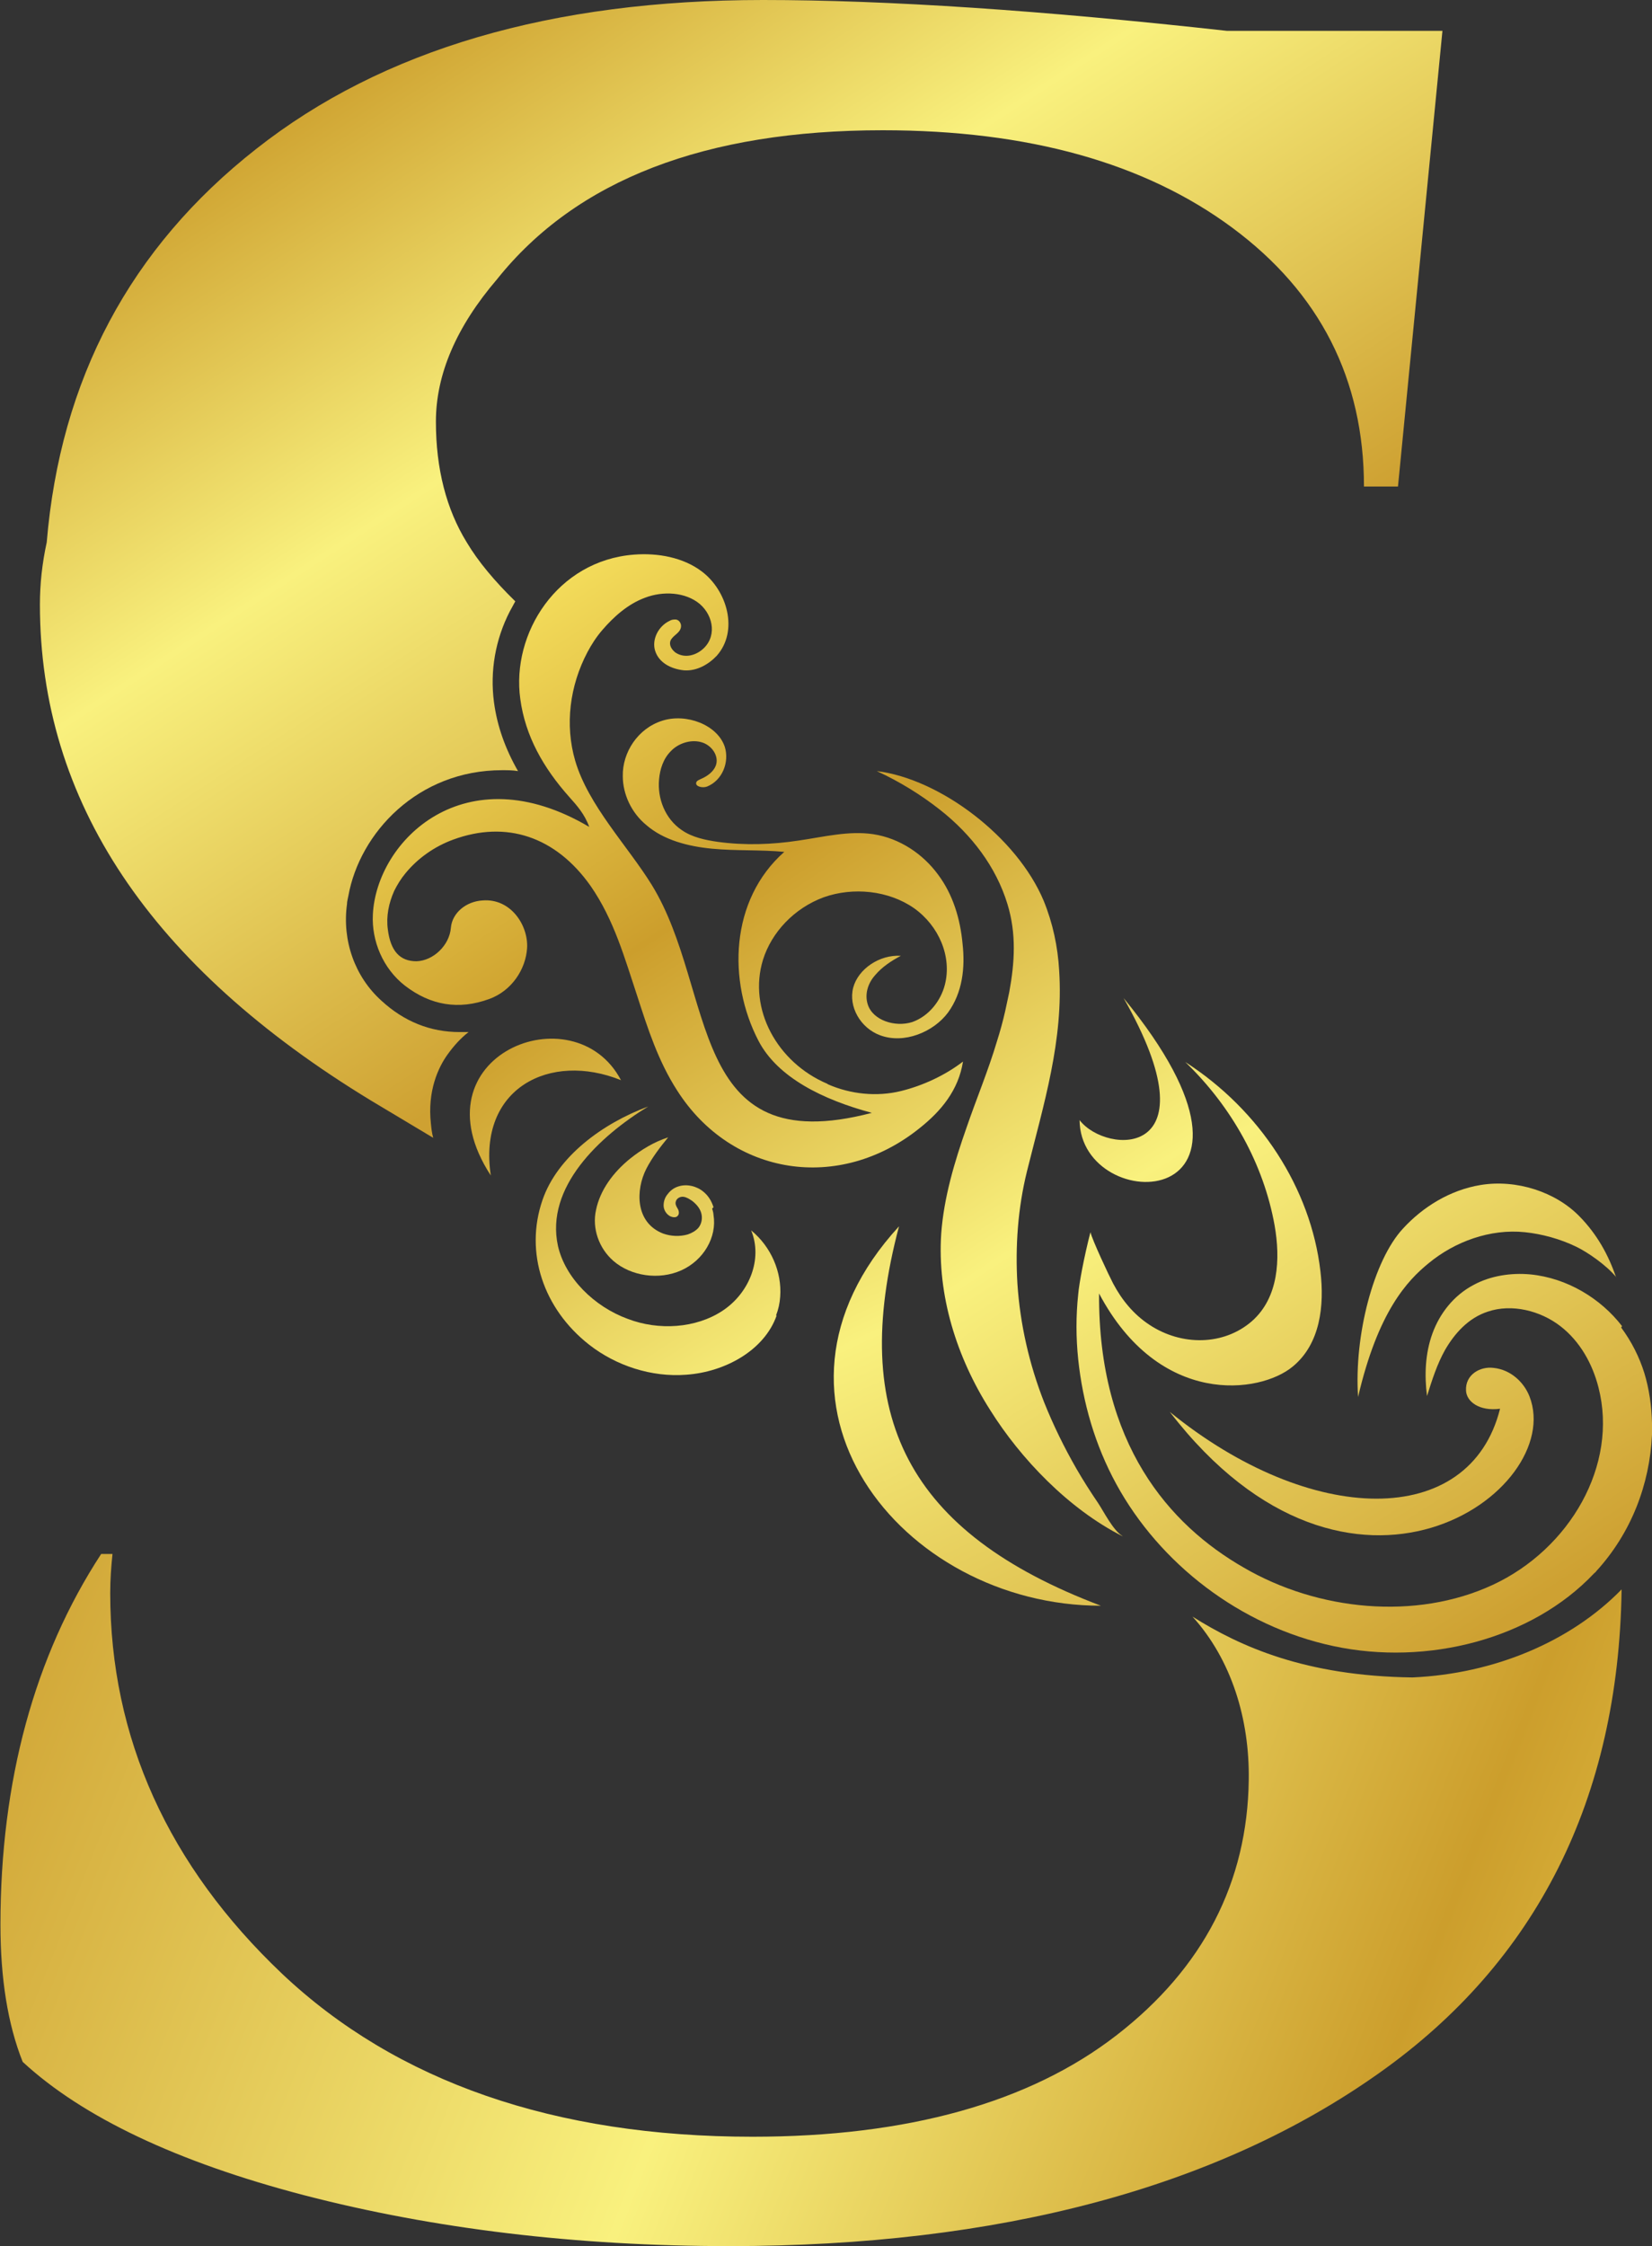
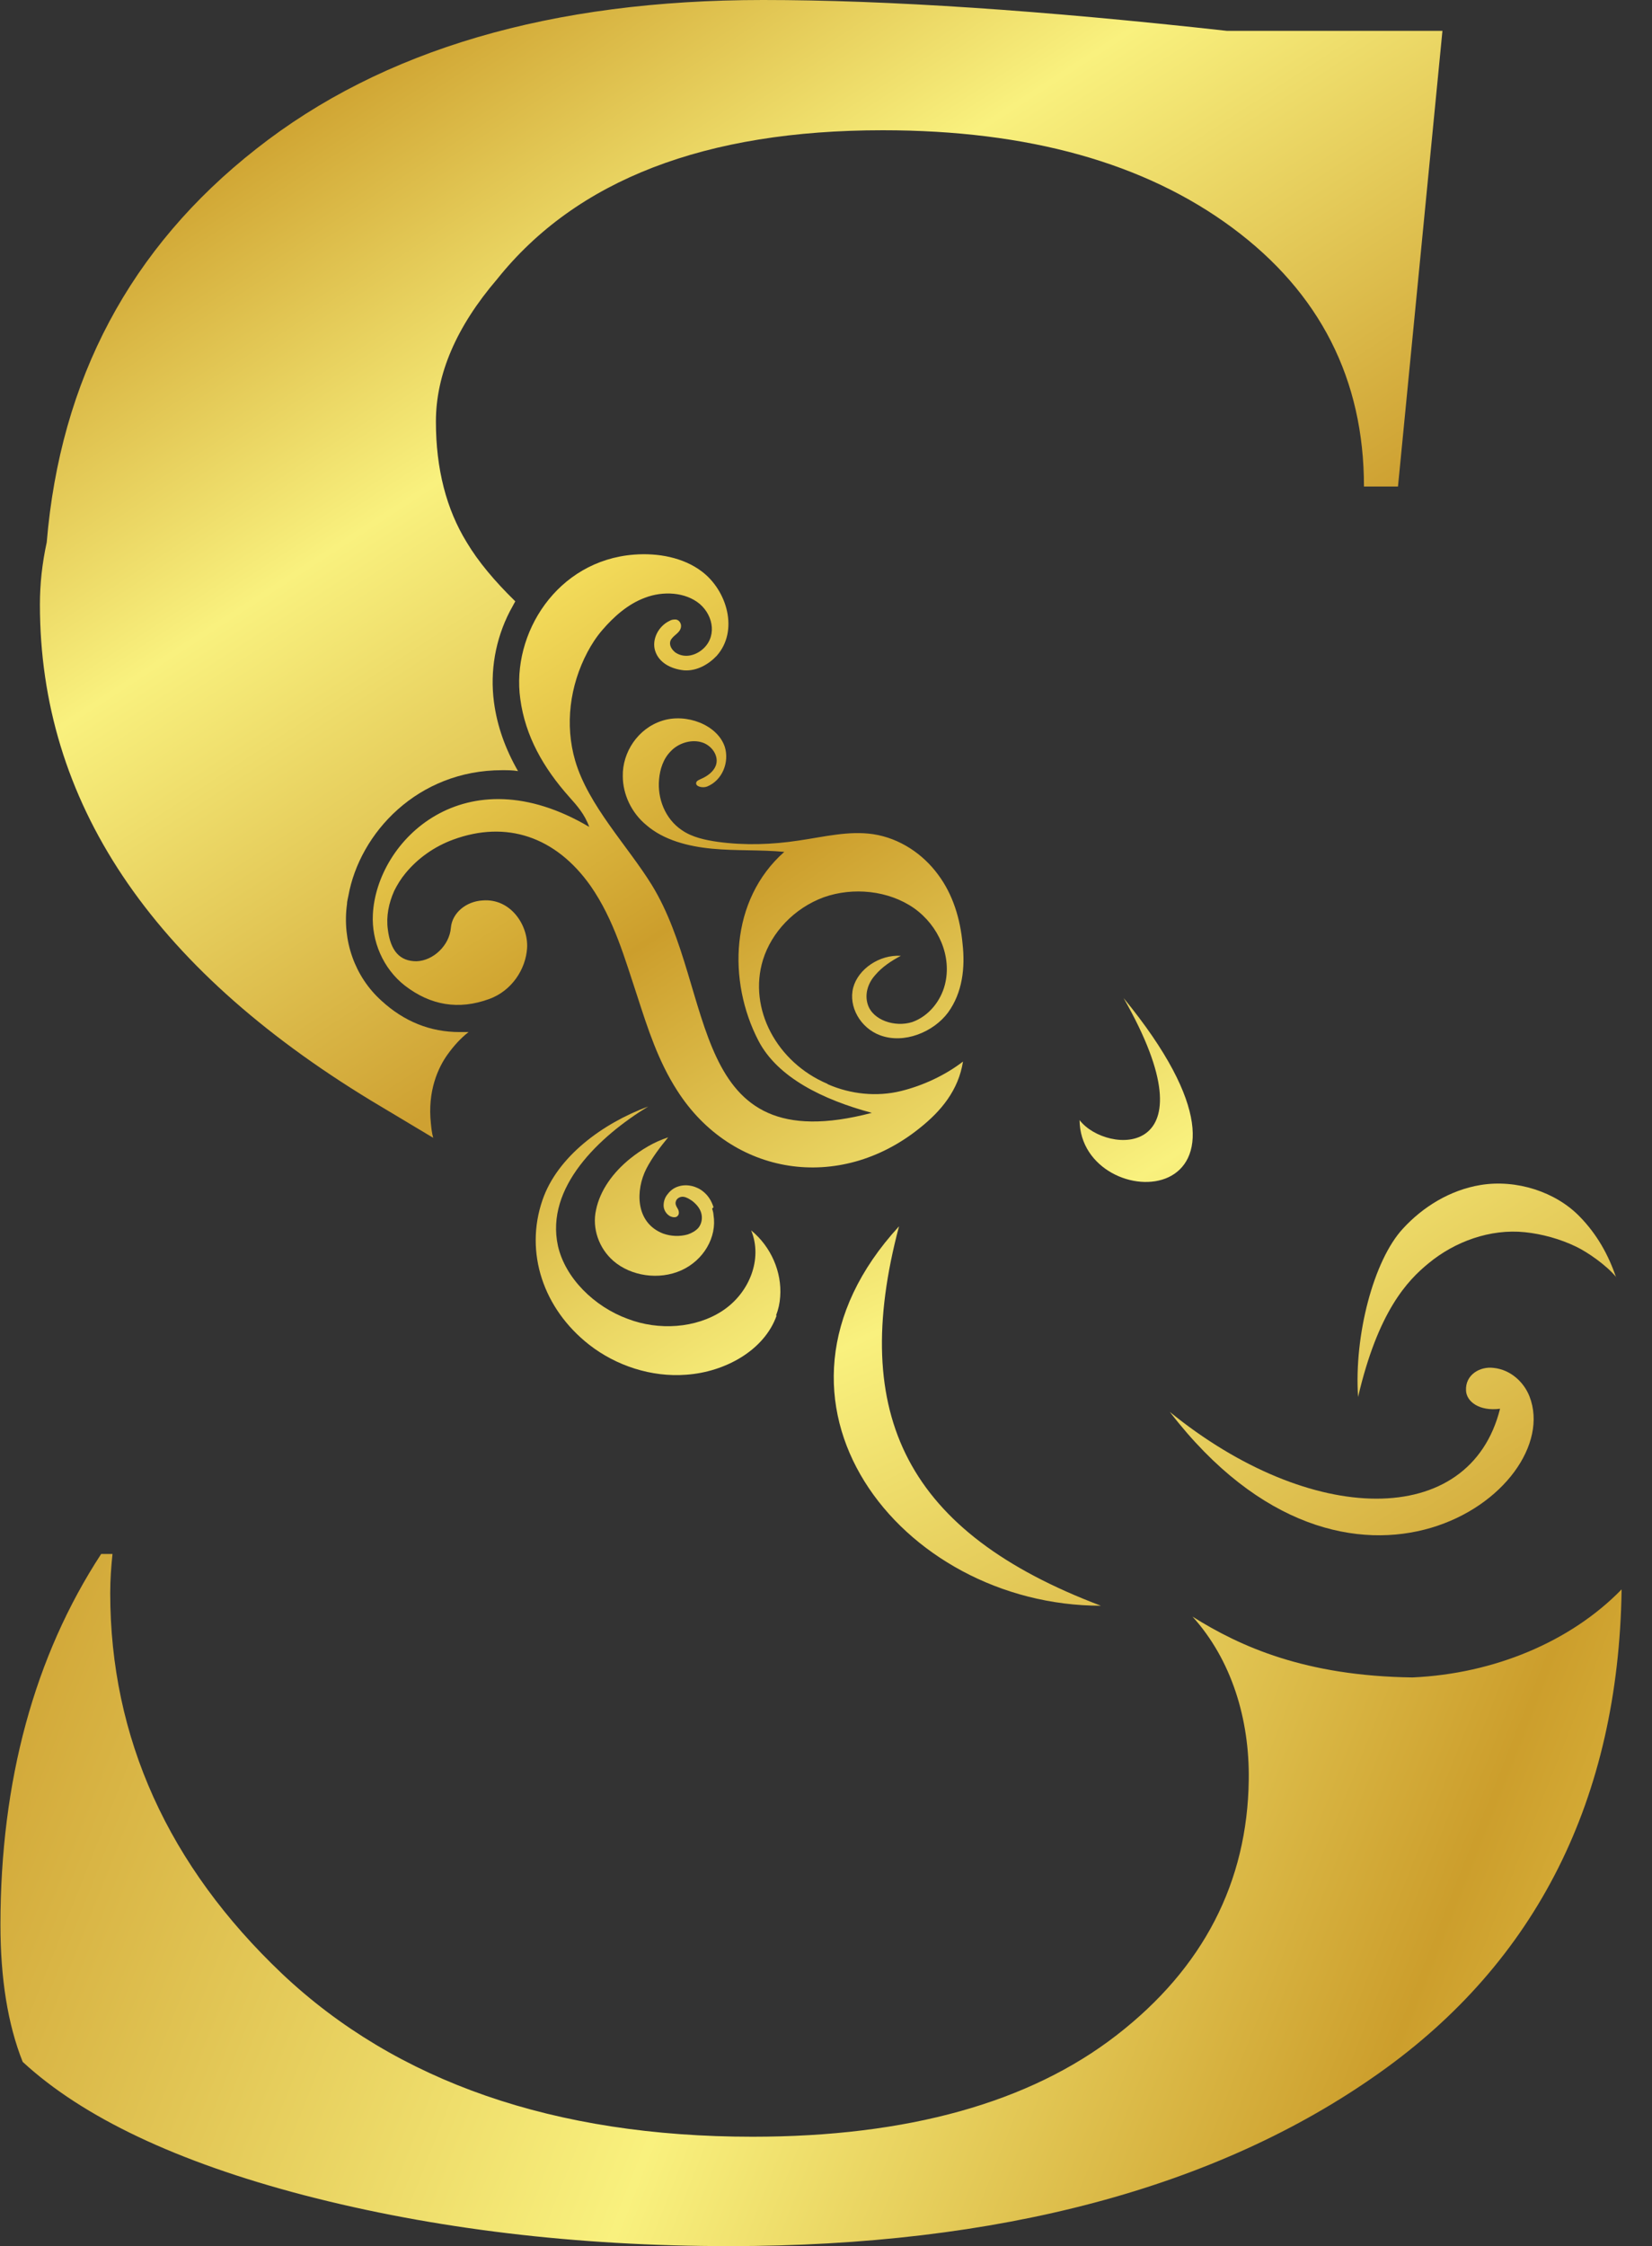
<svg xmlns="http://www.w3.org/2000/svg" xmlns:xlink="http://www.w3.org/1999/xlink" id="Layer_1" data-name="Layer 1" viewBox="0 0 36.42 49.49">
  <rect x="0" y="0" width="36.42" height="49.49" fill="#333333" stroke="none" />
  <defs>
    <style>
      .cls-1 {
        fill: url(#linear-gradient-2);
      }

      .cls-2 {
        fill: url(#linear-gradient-6);
      }

      .cls-3 {
        fill: url(#linear-gradient-11);
      }

      .cls-4 {
        fill: url(#linear-gradient-10);
      }

      .cls-5 {
        fill: url(#linear-gradient-5);
      }

      .cls-6 {
        fill: url(#linear-gradient-7);
      }

      .cls-7 {
        fill: url(#linear-gradient-9);
      }

      .cls-8 {
        fill: url(#linear-gradient-3);
      }

      .cls-9 {
        fill: url(#linear-gradient);
      }

      .cls-10 {
        fill: url(#linear-gradient-4);
      }

      .cls-11 {
        fill: url(#linear-gradient-8);
      }

      .cls-12 {
        fill: url(#linear-gradient-12);
      }
    </style>
    <linearGradient id="linear-gradient" x1="5.38" y1="-8.24" x2="21.58" y2="16.65" gradientUnits="userSpaceOnUse">
      <stop offset="0" stop-color="#fff085" />
      <stop offset="0" stop-color="#fdeb66" />
      <stop offset=".3" stop-color="#cc9e2c" />
      <stop offset=".61" stop-color="#f9f17e" />
      <stop offset="1" stop-color="#cea132" />
    </linearGradient>
    <linearGradient id="linear-gradient-2" x1="43.64" y1="50.68" x2=".19" y2="33.47" xlink:href="#linear-gradient" />
    <linearGradient id="linear-gradient-3" x1="12.79" y1="10.56" x2="30.13" y2="37.31" xlink:href="#linear-gradient" />
    <linearGradient id="linear-gradient-4" x1="14.84" y1="7.92" x2="33.03" y2="35.97" xlink:href="#linear-gradient" />
    <linearGradient id="linear-gradient-5" x1="5.76" y1="14.55" x2="23.26" y2="41.56" xlink:href="#linear-gradient" />
    <linearGradient id="linear-gradient-6" x1="15.09" y1="9.29" x2="32.41" y2="35.99" xlink:href="#linear-gradient" />
    <linearGradient id="linear-gradient-7" x1="9.47" y1="12.37" x2="26.97" y2="39.36" xlink:href="#linear-gradient" />
    <linearGradient id="linear-gradient-8" x1="5.99" y1="18.23" x2="23.66" y2="45.49" gradientTransform="translate(-2.65 -2.65) rotate(-4.53)" xlink:href="#linear-gradient" />
    <linearGradient id="linear-gradient-9" x1="17.96" y1="6.48" x2="36.05" y2="34.38" xlink:href="#linear-gradient" />
    <linearGradient id="linear-gradient-10" x1="6.27" y1="14.36" x2="23.65" y2="41.17" xlink:href="#linear-gradient" />
    <linearGradient id="linear-gradient-11" x1="-3.41" y1="19.7" x2="13.97" y2="46.52" gradientTransform="translate(17.41 -7.42) rotate(8.09)" xlink:href="#linear-gradient" />
    <linearGradient id="linear-gradient-12" x1="12.13" y1="3.74" x2="29.68" y2="30.82" gradientTransform="translate(4.44 5.86) rotate(-.11) scale(.97) skewX(-.22)" xlink:href="#linear-gradient" />
  </defs>
  <g>
    <path class="cls-9" d="m27.05.68c-4.06-.45-7.47-.68-10.23-.68-4.66,0-8.39,1.09-11.17,3.28C2.87,5.46,1.33,8.36,1.03,11.95c-.1.46-.15.91-.15,1.37,0,4.33,2.43,7.97,7.3,10.93l1.37.82c-.03-.11-.04-.21-.05-.31-.08-.72.16-1.24.37-1.53.13-.18.28-.35.46-.49,0,0,0,0,0,0-.06,0-.11,0-.17,0,0,0-.02,0-.03,0-.64,0-1.22-.23-1.72-.69-.59-.53-.87-1.33-.76-2.13,0-.06.02-.12.03-.18.25-1.39,1.53-2.77,3.39-2.77.12,0,.23,0,.35.02-.28-.49-.46-.99-.53-1.52-.09-.68.03-1.38.35-2,.04-.07.08-.15.12-.22-.46-.45-.82-.88-1.07-1.3-.45-.73-.68-1.62-.68-2.66s.45-2.09,1.35-3.14c1.75-2.19,4.59-3.28,8.5-3.28,3.21,0,5.78.72,7.71,2.15,1.93,1.43,2.9,3.34,2.9,5.7h.75l.98-10.04h-4.74Z" />
    <path class="cls-1" d="m35.75,35.03c-.07,4.6-1.87,8.19-5.35,10.65-3.57,2.53-8.39,3.81-14.32,3.81-3.37,0-6.52-.38-9.37-1.12-2.8-.73-4.89-1.72-6.21-2.94-.33-.83-.49-1.84-.49-3.02,0-3.17.75-5.92,2.22-8.17h.25c-.03.29-.05.57-.05.86,0,3.19,1.28,6.01,3.79,8.39,2.52,2.38,6.01,3.59,10.37,3.59,3.41,0,6.11-.75,8.03-2.24,1.91-1.48,2.88-3.37,2.91-5.62h0c.02-1.34-.38-2.65-1.24-3.6,1.05.66,2.49,1.31,4.85,1.34h0c1.8-.08,3.49-.79,4.61-1.94Z" />
  </g>
  <g>
-     <path class="cls-8" d="m24.75,33.85c-1.19-.6-2.25-1.71-2.92-2.78-.74-1.16-1.17-2.53-1.08-3.89.06-.8.29-1.57.56-2.34.22-.64.48-1.26.67-1.9.07-.22.13-.44.18-.66.03-.14.06-.28.09-.42.12-.65.16-1.29-.04-1.94-.25-.82-.79-1.53-1.49-2.08-.42-.33-.89-.62-1.39-.85,1.39.17,3.09,1.45,3.68,2.86.2.49.31,1.01.34,1.53.1,1.55-.34,2.94-.71,4.43-.2.81-.26,1.65-.21,2.48.06.89.26,1.77.59,2.61.2.5.44.99.71,1.46.15.26.31.51.48.76.12.18.33.6.53.72Z" />
    <path class="cls-10" d="m33.72,30.77c.81,2.09-3.95,5.51-7.93.34,3.1,2.52,6.61,2.6,7.28-.07-.46.06-.74-.16-.75-.4-.02-.35.31-.54.61-.5.38.04.67.32.79.63Z" />
    <path class="cls-5" d="m17.12,28.99c-.27.76-1.13,1.24-1.99,1.3-.77.06-1.55-.2-2.14-.66-1.01-.79-1.43-2.03-1.03-3.19.33-.96,1.33-1.69,2.33-2.06-1.08.66-2.27,1.78-1.99,3.07.16.71.8,1.34,1.54,1.61.68.26,1.5.21,2.09-.18s.89-1.14.63-1.77c.44.36.68.92.64,1.46-.01.15-.04.28-.09.41Z" />
    <path class="cls-2" d="m23.8,24.68c.59.77,3.01.88.97-2.69,3.92,4.78-.95,4.85-.97,2.69Z" />
    <path class="cls-6" d="m18.24,23.88c-1.11-.47-1.75-1.65-1.42-2.73.19-.61.69-1.14,1.34-1.38.65-.23,1.43-.15,1.99.24.55.39.84,1.07.68,1.69-.09.35-.35.69-.72.82-.38.12-.87-.04-.98-.39-.07-.22,0-.46.16-.64.15-.18.36-.32.57-.43-.47-.03-.94.29-1.05.7-.11.42.16.89.59,1.05.53.2,1.18-.07,1.5-.5.32-.44.38-.99.32-1.52-.05-.54-.21-1.08-.54-1.52-.33-.45-.84-.8-1.43-.89-.54-.08-1.09.06-1.64.14-.59.09-1.19.11-1.78.03-.28-.04-.57-.1-.8-.26-.37-.25-.54-.7-.5-1.12.02-.22.09-.45.26-.62.16-.17.43-.26.66-.2.24.06.41.31.33.52-.05.13-.18.23-.32.29-.04.02-.1.04-.11.08-.03.09.14.13.24.09.34-.14.49-.54.39-.87-.16-.49-.85-.75-1.38-.58-.54.17-.88.7-.87,1.22,0,.4.19.81.52,1.08.38.33.92.47,1.45.52.53.05,1.06.02,1.59.07-1.2,1.06-1.25,2.85-.57,4.16.42.81,1.42,1.3,2.5,1.59-4.11,1.08-3.41-2.68-4.85-5.02-.53-.86-1.4-1.75-1.69-2.74-.23-.79-.12-1.65.27-2.39.09-.17.2-.34.33-.49.25-.29.56-.57.94-.71.39-.15.89-.13,1.21.14.31.27.38.75.03,1.02-.17.13-.4.17-.58.04,0,0,0,0-.01-.01-.07-.06-.12-.15-.09-.24.05-.12.2-.16.23-.29.02-.08-.03-.17-.11-.18-.05,0-.09,0-.14.03-.25.12-.39.41-.32.65.08.27.35.41.64.44.28.02.54-.13.72-.32.49-.55.23-1.44-.33-1.86-.41-.31-.97-.41-1.49-.37-1.7.13-2.71,1.74-2.51,3.18.11.82.51,1.52,1.08,2.16.17.19.34.38.44.66-2.74-1.62-4.69.3-4.77,1.93-.03.58.22,1.19.71,1.57.56.43,1.18.54,1.86.29.49-.18.8-.65.83-1.12.03-.5-.36-1.1-.98-1.05-.36.02-.67.27-.7.6-.03.39-.39.73-.76.74-.36,0-.57-.22-.63-.7-.04-.29.02-.58.14-.85.07-.14.15-.27.25-.39.27-.33.64-.59,1.05-.74,1.17-.43,2.26-.07,3.03,1.02.52.75.75,1.59,1.03,2.43.23.71.46,1.43.88,2.08,1.2,1.88,3.57,2.25,5.34.83.48-.38.86-.84.96-1.47-.39.3-.88.53-1.37.65-.53.13-1.11.07-1.61-.15Zm-8.19-1.14s.01,0,.02,0c.05,0,.1,0,.15,0,0,0,0,0,0,0-.06,0-.11,0-.17,0Z" />
-     <path class="cls-11" d="m13.69,23.8c-1.56-.63-3.16.17-2.87,2.1-1.72-2.64,1.84-4.06,2.87-2.1Z" />
    <path class="cls-7" d="m35.63,28.14c-.21-.26-.63-.55-.88-.67-.35-.17-.75-.28-1.13-.32-.77-.08-1.55.21-2.12.68-.48.39-1.12,1.07-1.56,2.95-.09-1.35.34-3.01.99-3.71.44-.48,1.04-.85,1.71-.96.79-.13,1.66.15,2.19.7.38.39.63.84.8,1.34Z" />
    <path class="cls-4" d="m15.7,26.63s.03.09.03.14c.08.49-.22,1-.71,1.22s-1.11.13-1.5-.21c-.32-.28-.47-.72-.38-1.12.09-.44.38-.83.75-1.13.25-.2.53-.37.84-.47-.18.22-.35.44-.48.69-.24.47-.25,1.19.37,1.43.17.06.36.07.54.02.09-.03.18-.08.24-.15.07-.09.09-.21.06-.32s-.11-.2-.2-.27c-.06-.04-.12-.08-.19-.09s-.15.03-.17.1c-.02.06.01.11.04.16s.04.12,0,.16c-.04.05-.13.03-.18,0-.08-.05-.13-.14-.13-.23s.03-.18.09-.25c.06-.08.14-.14.24-.17.19-.06.41,0,.55.12.11.09.18.21.22.34Z" />
    <path class="cls-3" d="m24.27,35.38c-4.42,0-7.99-4.51-4.45-8.36-1.11,4.18.19,6.75,4.45,8.36Z" />
-     <path class="cls-12" d="m35.74,29.25c.23.31.4.65.51,1,.11.36.16.73.17,1.1,0,.09,0,.17,0,.26-.05,1.1-.46,2.17-1.23,3.01-.01.02-.03.03-.05.05-1.37,1.45-3.68,2.04-5.74,1.6-2.07-.44-3.84-1.83-4.79-3.57-.47-.86-.74-1.8-.84-2.75-.05-.48-.05-.96,0-1.43.02-.24.13-.83.27-1.37.04.17.4.94.5,1.13.19.36.45.68.8.91.71.47,1.64.46,2.26-.08.59-.52.63-1.37.5-2.11-.24-1.34-.94-2.61-1.97-3.6,1.65,1.06,2.77,2.79,2.98,4.61.09.75,0,1.6-.61,2.1-.72.6-2.94.9-4.27-1.61-.02,3.32,1.55,5.1,3.19,6.04,1.63.95,3.79,1.17,5.49.38,1.7-.79,2.77-2.64,2.33-4.35-.13-.51-.4-1.01-.84-1.35-.44-.34-1.07-.5-1.6-.32-.43.14-.73.48-.94.84-.18.32-.29.67-.4,1.02-.06-.46-.04-.94.12-1.38.16-.44.47-.84.91-1.07.37-.2.82-.27,1.25-.23.81.08,1.55.53,2.02,1.14Z" />
  </g>
</svg>